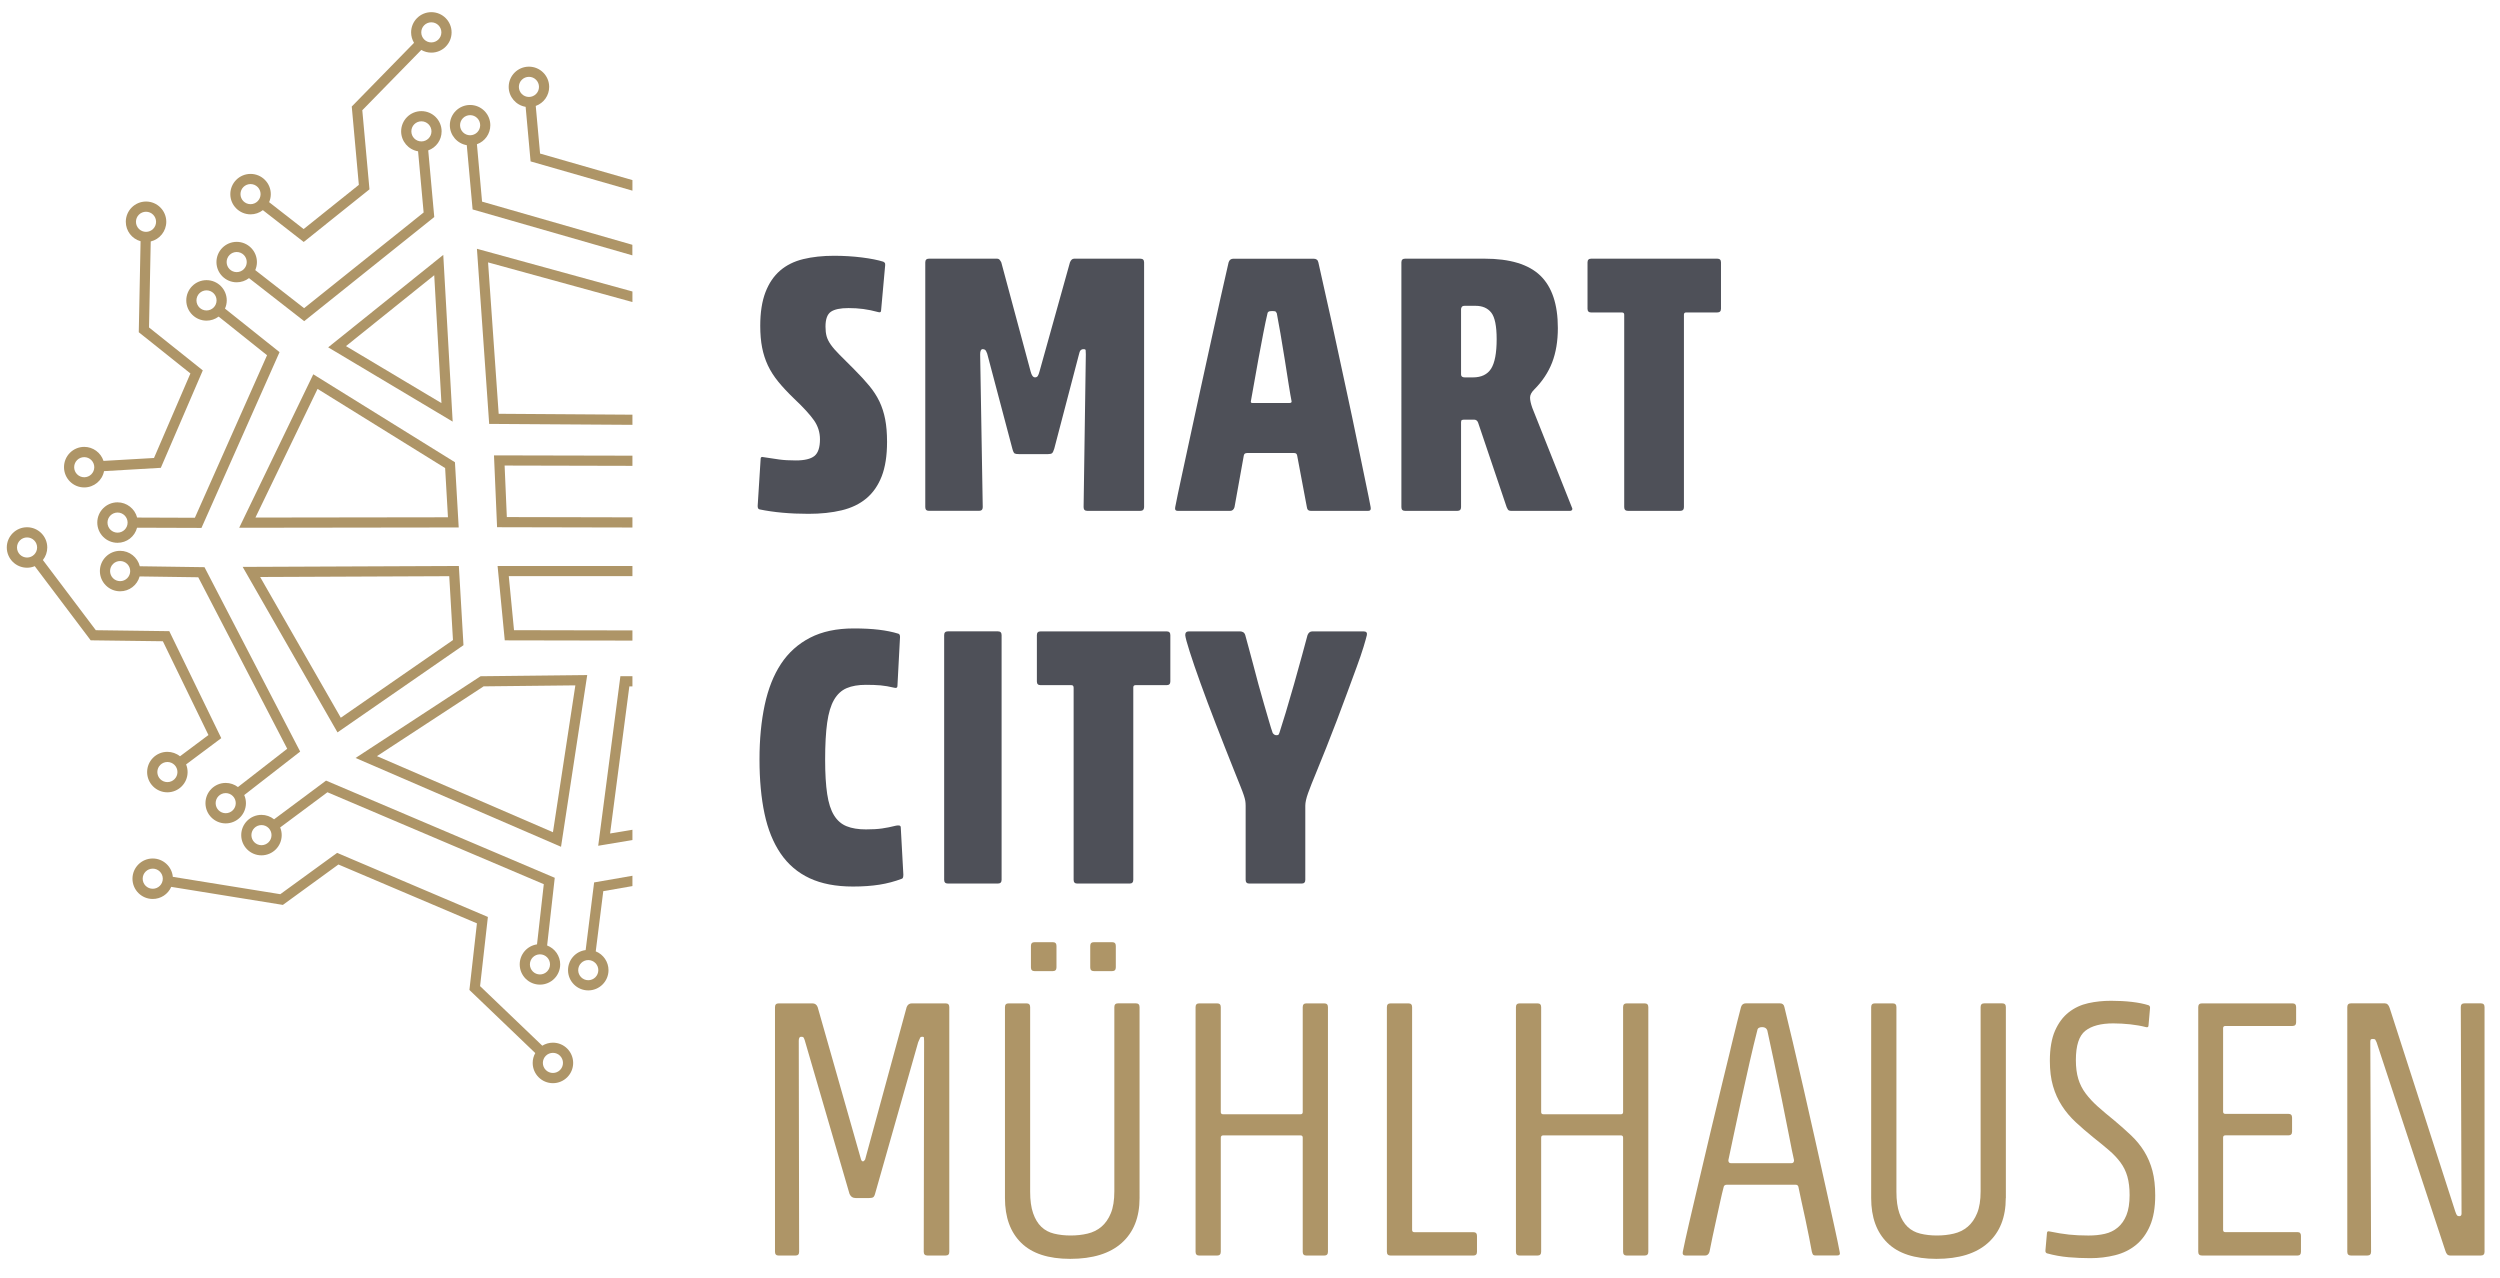
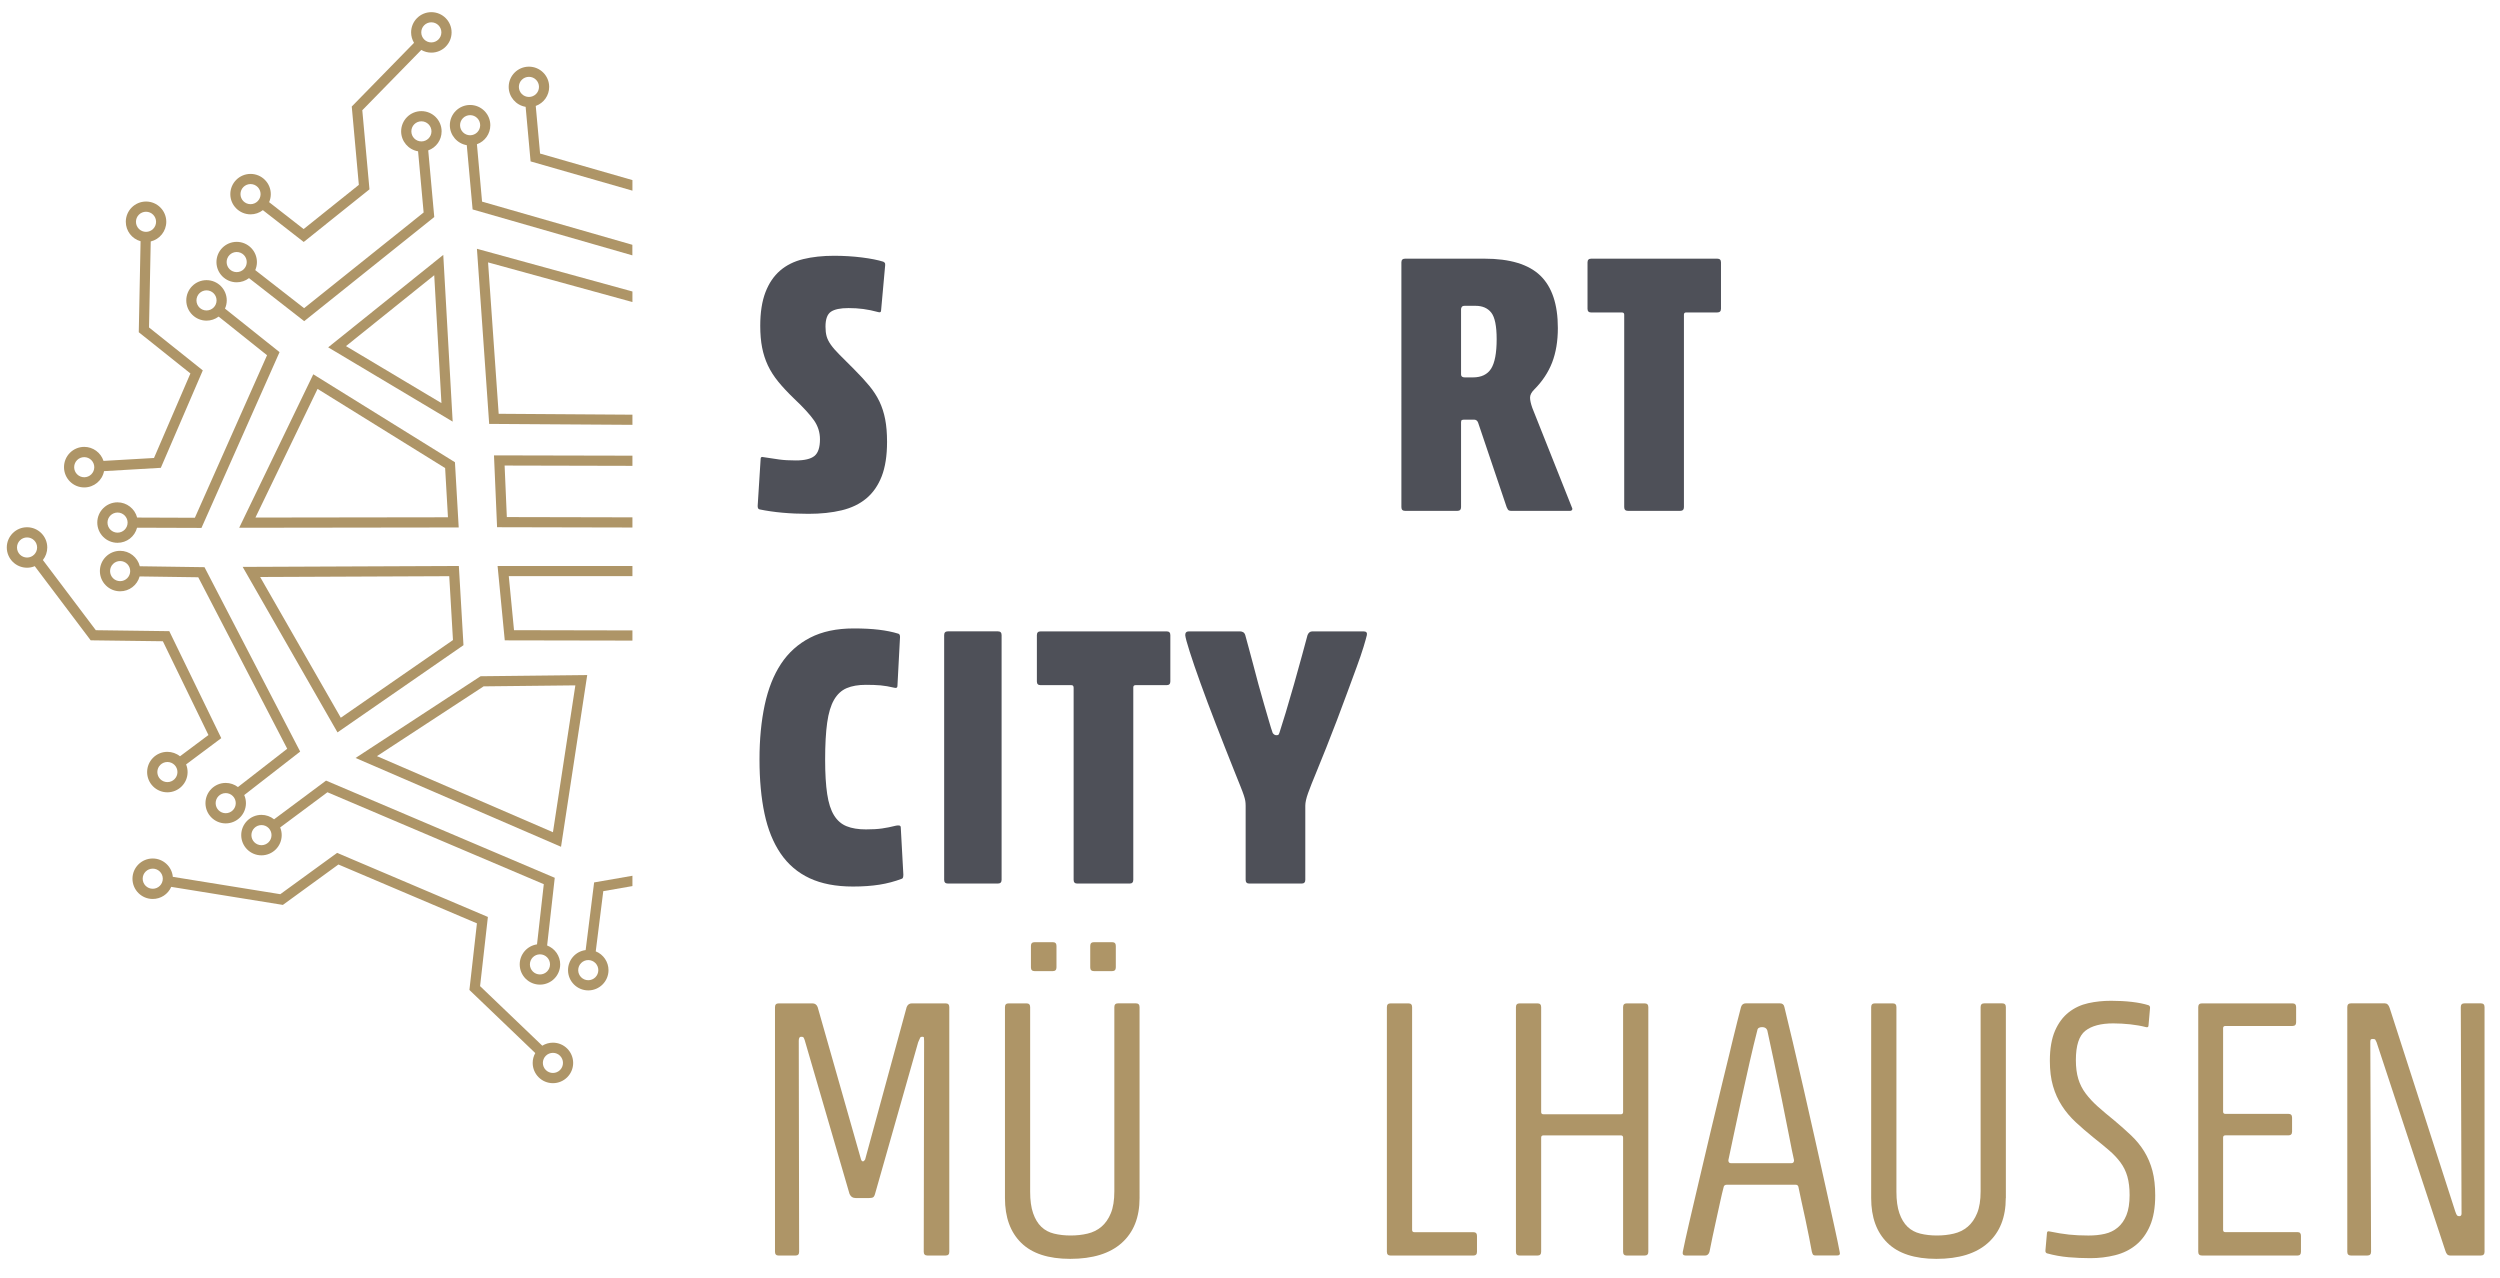
<svg xmlns="http://www.w3.org/2000/svg" version="1.2" baseProfile="tiny" id="logo" x="0px" y="0px" viewBox="0 0 832.62 425.51" overflow="visible" xml:space="preserve">
  <g>
    <path fill="#AE9567" d="M184.15,347.26c-1.26,0-2.47,0.35-3.54,1.01l-20.72-19.84l2.6-23.04l-50.22-21.34l-18.92,13.76l-35.79-5.78 c-0.32-3.44-3.23-6.11-6.7-6.11c-3.72,0-6.74,3.02-6.74,6.74c0,3.72,3.02,6.74,6.74,6.74c2.69,0,5.09-1.57,6.17-4.03l37.07,5.99 l0.11,0.02l18.5-13.46l46.13,19.6l-2.49,22.06l-0.01,0.13l21.93,21.01c-0.57,1.01-0.86,2.14-0.86,3.29c0,3.72,3.02,6.74,6.74,6.74 c3.72,0,6.74-3.02,6.74-6.74C190.89,350.28,187.87,347.26,184.15,347.26z M187.5,354c0,1.85-1.5,3.35-3.35,3.35 c-1.85,0-3.35-1.5-3.35-3.35c0-1.85,1.5-3.35,3.35-3.35C186,350.64,187.5,352.15,187.5,354z M54.22,292.65 c0,1.85-1.5,3.35-3.35,3.35c-1.85,0-3.35-1.5-3.35-3.35c0-1.85,1.5-3.35,3.35-3.35C52.71,289.29,54.22,290.8,54.22,292.65z" />
    <path fill="#AE9567" d="M83.45,71.39c1.48,0,2.93-0.49,4.1-1.4l13.6,10.6l21.9-17.53l-2.39-26.34l19.65-20.09 c1.02,0.59,2.17,0.9,3.35,0.9c3.72,0,6.74-3.02,6.74-6.74s-3.02-6.74-6.74-6.74c-3.72,0-6.74,3.02-6.74,6.74 c0,1.23,0.34,2.42,0.97,3.48l-20.65,21.12l-0.09,0.09l2.36,26.09l-18.39,14.72l-11.49-8.96c0.37-0.85,0.56-1.75,0.56-2.67 c0-3.72-3.02-6.74-6.74-6.74c-3.72,0-6.74,3.02-6.74,6.74C76.7,68.36,79.73,71.39,83.45,71.39z M80.09,64.65 c0-1.85,1.5-3.35,3.35-3.35c1.85,0,3.35,1.51,3.35,3.35c0,1.85-1.5,3.35-3.35,3.35C81.6,68,80.09,66.5,80.09,64.65z M140.3,10.78 c0-1.85,1.5-3.35,3.35-3.35c1.85,0,3.35,1.5,3.35,3.35c0,1.85-1.5,3.35-3.35,3.35C141.81,14.14,140.3,12.63,140.3,10.78z" />
    <path fill="#AE9567" d="M75.17,260.75c-3.72,0-6.74,3.02-6.74,6.74c0,3.72,3.02,6.74,6.74,6.74c3.72,0,6.74-3.02,6.74-6.74 c0-0.93-0.19-1.84-0.57-2.7l18.45-14.34l0.18-0.14l-31.79-61.27l-0.07-0.14l-21.55-0.31c-0.73-2.99-3.45-5.14-6.55-5.14 c-3.72,0-6.74,3.02-6.74,6.74s3.02,6.74,6.74,6.74c3.05,0,5.69-2.03,6.49-4.95l19.53,0.28l29.63,57.11l-16.41,12.76 C78.08,261.24,76.64,260.75,75.17,260.75z M78.52,267.49c0,1.85-1.5,3.35-3.35,3.35c-1.85,0-3.35-1.5-3.35-3.35 c0-1.85,1.5-3.35,3.35-3.35C77.02,264.14,78.52,265.64,78.52,267.49z M43.36,190.2c0,1.85-1.5,3.35-3.35,3.35 c-1.85,0-3.35-1.5-3.35-3.35c0-1.85,1.5-3.35,3.35-3.35C41.85,186.85,43.36,188.35,43.36,190.2z" />
    <path fill="#AE9567" d="M104.34,124.66l-24.49,50.72l-0.19,0.39l72.83-0.1h0.28l-1.25-21.72L104.34,124.66z M148.25,155.89 l0.94,16.39l-64.12,0.09l20.69-42.85L148.25,155.89z" />
    <polygon fill="#AE9567" points="158.84,82.86 162.92,141.18 210.36,141.49 210.63,141.5 210.63,138.11 166.08,137.81 162.55,87.39 210.29,100.5 210.63,100.59 210.63,97.08 159.21,82.96  " />
    <path fill="#AE9567" d="M81.28,188.8l-0.46,0l31.58,55.12l41.84-28.96l0.12-0.09l-1.54-26.37L81.28,188.8z M149.62,191.9 l1.24,21.27l-37.36,25.87l-26.86-46.87L149.62,191.9z" />
    <path fill="#AE9567" d="M109.3,115.68l41.46,24.74l-3.13-55.53L109.3,115.68z M115.23,115.27l29.39-23.61l2.4,42.59L115.23,115.27z " />
    <polygon fill="#AE9567" points="210.63,155.15 210.63,151.76 164.52,151.66 165.55,175.59 210.63,175.69 210.63,172.3 168.8,172.21 168.06,155.05 210.36,155.15  " />
    <polygon fill="#AE9567" points="210.63,188.51 165.72,188.51 168.11,213.27 210.36,213.35 210.63,213.35 210.63,209.96 171.19,209.88 169.45,191.89 210.63,191.89  " />
-     <polygon fill="#AE9567" points="210.63,228.6 210.63,225.21 206.62,225.21 199.28,281.32 199.23,281.68 210.63,279.78 210.63,276.35 203.19,277.59 209.6,228.6  " />
    <path fill="#AE9567" d="M160.05,225.22l-41.63,27.22l68.11,29.44l0.32,0.14l8.72-57.19l-35.44,0.39L160.05,225.22z M191.62,228.26 l-7.46,48.91l-58.62-25.34l35.53-23.24L191.62,228.26z" />
    <path fill="#AE9567" d="M69.42,244.8l-9.47,7.08c-1.19-0.96-2.68-1.48-4.21-1.48c-3.72,0-6.74,3.02-6.74,6.74s3.02,6.74,6.74,6.74 c3.72,0,6.74-3.02,6.74-6.74c0-0.88-0.17-1.73-0.5-2.55l11.71-8.75l-17.31-35.63l-24.47-0.32l-17.63-23.37 c0.95-1.19,1.46-2.67,1.46-4.18c0-3.72-3.02-6.74-6.74-6.74s-6.74,3.02-6.74,6.74c0,3.72,3.02,6.74,6.74,6.74 c0.88,0,1.75-0.17,2.57-0.52l18.55,24.59l0.08,0.11l24.04,0.31L69.42,244.8z M59.1,257.13c0,1.85-1.5,3.35-3.35,3.35 c-1.85,0-3.35-1.5-3.35-3.35c0-1.85,1.5-3.35,3.35-3.35C57.6,253.78,59.1,255.28,59.1,257.13z M12.36,182.34 c0,1.85-1.5,3.35-3.35,3.35s-3.35-1.5-3.35-3.35c0-1.85,1.5-3.35,3.35-3.35S12.36,180.49,12.36,182.34z" />
    <path fill="#AE9567" d="M179.87,51.14l-1.44-15.86c2.68-0.96,4.47-3.48,4.47-6.34c0-3.72-3.02-6.74-6.74-6.74 c-3.72,0-6.74,3.02-6.74,6.74c0,3.29,2.41,6.11,5.64,6.64l1.65,18.17l33.58,9.65l0.34,0.1v-3.52L179.87,51.14z M179.51,28.94 c0,1.85-1.5,3.35-3.35,3.35c-1.85,0-3.35-1.5-3.35-3.35c0-1.85,1.5-3.35,3.35-3.35C178.01,25.58,179.51,27.09,179.51,28.94z" />
    <path fill="#AE9567" d="M158.84,48.04c2.68-0.96,4.46-3.48,4.46-6.34c0-3.72-3.02-6.74-6.74-6.74s-6.74,3.02-6.74,6.74 c0,3.29,2.41,6.11,5.64,6.65l1.94,21.4l52.87,15.2l0.34,0.1v-3.52l-50.06-14.38L158.84,48.04z M159.92,41.7 c0,1.85-1.5,3.35-3.35,3.35c-1.85,0-3.35-1.5-3.35-3.35c0-1.85,1.5-3.35,3.35-3.35C158.41,38.34,159.92,39.85,159.92,41.7z" />
    <path fill="#AE9567" d="M173.09,321.19c0,3.72,3.02,6.74,6.74,6.74c3.72,0,6.74-3.02,6.74-6.74c0-2.8-1.74-5.3-4.35-6.3l2.54-22.54 l-76.03-32.31l-0.14-0.06l-17.31,12.89c-1.19-0.95-2.68-1.48-4.2-1.48c-3.72,0-6.74,3.02-6.74,6.74s3.02,6.74,6.74,6.74 s6.74-3.02,6.74-6.74c0-0.88-0.17-1.74-0.51-2.55l15.74-11.72l72.06,30.62l-2.26,20.04C175.55,315,173.09,317.83,173.09,321.19z M183.18,321.19c0,1.85-1.5,3.35-3.35,3.35c-1.85,0-3.35-1.5-3.35-3.35c0-1.85,1.5-3.35,3.35-3.35 C181.68,317.83,183.18,319.34,183.18,321.19z M90.43,278.14c0,1.85-1.5,3.35-3.35,3.35c-1.85,0-3.35-1.5-3.35-3.35 c0-1.85,1.5-3.35,3.35-3.35C88.93,274.78,90.43,276.29,90.43,278.14z" />
    <path fill="#AE9567" d="M195.05,316.42c-3.36,0.43-5.87,3.27-5.87,6.69c0,3.72,3.02,6.74,6.74,6.74s6.74-3.02,6.74-6.74 c0-2.75-1.7-5.24-4.25-6.26l2.51-20.05l9.71-1.69v-3.44l-12.76,2.22L195.05,316.42z M192.57,323.11c0-1.85,1.5-3.36,3.35-3.36 c1.85,0,3.35,1.51,3.35,3.36c0,1.85-1.5,3.35-3.35,3.35C194.07,326.46,192.57,324.95,192.57,323.11z" />
    <path fill="#AE9567" d="M78.83,94.02c1.48,0,2.93-0.49,4.1-1.39l18.38,14.33l43.21-34.59l0.11-0.09l-2.01-22.19 c2.68-0.96,4.46-3.48,4.46-6.34c0-3.72-3.02-6.74-6.74-6.74s-6.74,3.02-6.74,6.74c0,3.29,2.41,6.11,5.64,6.64l1.85,20.38 l-39.81,31.87L85.01,89.96c0.37-0.85,0.56-1.75,0.56-2.67c0-3.72-3.02-6.74-6.74-6.74s-6.74,3.02-6.74,6.74 C72.09,91,75.12,94.02,78.83,94.02z M75.48,87.28c0-1.85,1.5-3.35,3.35-3.35s3.35,1.5,3.35,3.35c0,1.85-1.5,3.35-3.35,3.35 S75.48,89.13,75.48,87.28z M140.35,47.1c-1.85,0-3.35-1.5-3.35-3.35s1.5-3.35,3.35-3.35c1.85,0,3.35,1.51,3.35,3.35 S142.2,47.1,140.35,47.1z" />
    <path fill="#AE9567" d="M68.78,106.79c1.47,0,2.86-0.47,4.04-1.35l16.12,12.87L64.9,172.44l-19.23-0.07 c-0.76-2.95-3.47-5.07-6.53-5.07c-3.72,0-6.74,3.02-6.74,6.74c0,3.72,3.02,6.74,6.74,6.74c3.09,0,5.73-2.06,6.51-5.03l21.27,0.07 h0.18l26-58.54l-18.17-14.5c0.39-0.87,0.59-1.79,0.59-2.74c0-3.72-3.02-6.74-6.74-6.74c-3.72,0-6.74,3.02-6.74,6.74 C62.04,103.77,65.07,106.79,68.78,106.79z M65.43,100.05c0-1.85,1.5-3.35,3.35-3.35s3.35,1.5,3.35,3.35c0,1.85-1.5,3.35-3.35,3.35 S65.43,101.9,65.43,100.05z M42.5,174.05c0,1.85-1.5,3.35-3.35,3.35c-1.85,0-3.35-1.5-3.35-3.35c0-1.85,1.5-3.35,3.35-3.35 C40.99,170.69,42.5,172.2,42.5,174.05z" />
    <path fill="#AE9567" d="M28.05,162.34c3.24,0,5.98-2.27,6.6-5.43l18.91-1.1l13.98-32.45l-17.91-14.3l0.57-28.64 c3.01-0.72,5.18-3.44,5.18-6.56c0-3.72-3.02-6.74-6.74-6.74c-3.72,0-6.74,3.02-6.74,6.74c0,3.03,2.01,5.67,4.92,6.48l-0.6,30.18 l0,0.13l17.2,13.73l-12.13,28.15l-16.82,0.97c-0.89-2.76-3.5-4.67-6.41-4.67c-3.72,0-6.74,3.02-6.74,6.74 C21.31,159.31,24.33,162.34,28.05,162.34z M24.7,155.6c0-1.85,1.5-3.35,3.35-3.35c1.85,0,3.35,1.51,3.35,3.35 c0,1.85-1.5,3.35-3.35,3.35C26.2,158.95,24.7,157.44,24.7,155.6z M45.28,73.87c0-1.85,1.5-3.35,3.35-3.35 c1.85,0,3.35,1.5,3.35,3.35c0,1.85-1.5,3.35-3.35,3.35C46.79,77.22,45.28,75.72,45.28,73.87z" />
  </g>
  <g>
    <g>
      <path fill="#4E5058" d="M300.37,292.66c-2.39,0.91-4.88,1.57-7.47,1.98c-2.59,0.41-5.54,0.62-8.83,0.62 c-5.68,0-10.5-0.93-14.45-2.78c-3.95-1.85-7.16-4.59-9.63-8.21c-2.47-3.62-4.26-8.05-5.37-13.28c-1.11-5.23-1.67-11.26-1.67-18.09 c0-6.67,0.58-12.7,1.73-18.09c1.15-5.39,2.96-9.96,5.43-13.71c2.47-3.75,5.7-6.65,9.69-8.71c3.99-2.06,8.83-3.09,14.51-3.09 c3.21,0,6.01,0.14,8.4,0.43c2.39,0.29,4.53,0.72,6.42,1.3c0.41,0.08,0.62,0.45,0.62,1.11l-0.86,16.3c0,0.58-0.33,0.78-0.99,0.62 c-1.73-0.41-3.27-0.68-4.63-0.8c-1.36-0.12-2.98-0.18-4.88-0.18c-2.55,0-4.69,0.37-6.42,1.11s-3.13,2.04-4.2,3.89 c-1.07,1.85-1.83,4.38-2.28,7.59c-0.45,3.21-0.68,7.33-0.68,12.35c0,4.61,0.23,8.42,0.68,11.42c0.45,3.01,1.21,5.37,2.28,7.1 c1.07,1.73,2.47,2.95,4.2,3.64c1.73,0.7,3.87,1.05,6.42,1.05c2.14,0,3.93-0.1,5.37-0.31c1.44-0.21,2.98-0.51,4.63-0.93 c0.33-0.08,0.68-0.1,1.05-0.06c0.37,0.04,0.56,0.27,0.56,0.68l0.86,15.68C300.86,292.12,300.7,292.58,300.37,292.66z" />
      <path fill="#4E5058" d="M315.68,294.26c-0.82,0-1.23-0.41-1.23-1.24v-81.51c0-0.82,0.41-1.24,1.23-1.24h16.67 c0.82,0,1.23,0.41,1.23,1.24v81.51c0,0.82-0.41,1.24-1.23,1.24H315.68z" />
      <path fill="#4E5058" d="M357.55,228.93c0-0.49-0.25-0.74-0.74-0.74h-10.25c-0.82,0-1.23-0.41-1.23-1.23v-15.44 c0-0.82,0.41-1.24,1.23-1.24h41.99c0.82,0,1.23,0.41,1.23,1.24v15.44c0,0.82-0.41,1.23-1.23,1.23h-10.37 c-0.49,0-0.74,0.25-0.74,0.74v64.1c0,0.82-0.41,1.24-1.23,1.24h-17.41c-0.82,0-1.23-0.41-1.23-1.24V228.93z" />
      <path fill="#4E5058" d="M435.47,211.52c0.33-0.82,0.86-1.24,1.61-1.24h17.04c0.9,0,1.28,0.41,1.11,1.24 c-0.17,0.74-0.54,2.06-1.11,3.95c-0.58,1.9-1.34,4.12-2.28,6.67c-0.95,2.55-1.98,5.35-3.09,8.4c-1.11,3.05-2.27,6.13-3.46,9.26 c-1.19,3.13-2.39,6.2-3.58,9.2c-1.19,3.01-2.29,5.7-3.27,8.09c-1.23,2.96-2.16,5.31-2.78,7.04c-0.62,1.73-0.93,3.13-0.93,4.2v24.7 c0,0.82-0.41,1.24-1.23,1.24h-17.41c-0.82,0-1.23-0.41-1.23-1.24v-24.7c0-0.58-0.04-1.11-0.12-1.61 c-0.08-0.49-0.25-1.11-0.49-1.85s-0.62-1.73-1.11-2.96c-0.49-1.24-1.15-2.88-1.98-4.94c-2.14-5.35-4.2-10.58-6.17-15.68 c-1.98-5.1-3.71-9.71-5.19-13.83c-1.48-4.12-2.68-7.59-3.58-10.44c-0.91-2.84-1.4-4.67-1.48-5.5c0-0.82,0.41-1.24,1.23-1.24H413 c0.33,0,0.66,0.08,0.99,0.25c0.33,0.17,0.58,0.49,0.74,0.99c0.25,0.99,0.62,2.35,1.11,4.08c0.49,1.73,1.01,3.64,1.54,5.74 c0.53,2.1,1.11,4.28,1.73,6.54c0.62,2.27,1.23,4.45,1.85,6.55c0.62,2.1,1.17,4.01,1.67,5.74c0.49,1.73,0.91,3.05,1.24,3.95 c0.33,0.49,0.74,0.74,1.23,0.74c0.25,0,0.43-0.02,0.56-0.06c0.12-0.04,0.27-0.27,0.43-0.68c0.49-1.48,1.19-3.72,2.1-6.73 c0.9-3,1.83-6.17,2.78-9.51c0.95-3.33,1.83-6.52,2.66-9.57C434.44,215.27,435.06,213,435.47,211.52z" />
    </g>
    <g>
      <path fill="#4E5058" d="M295.43,147.17c0,4.61-0.6,8.44-1.79,11.49c-1.19,3.05-2.9,5.5-5.12,7.35c-2.22,1.85-4.96,3.17-8.21,3.95 c-3.25,0.78-6.94,1.17-11.05,1.17c-6.09,0-11.53-0.49-16.3-1.48c-0.41-0.08-0.62-0.45-0.62-1.11l0.99-15.68 c0-0.58,0.29-0.78,0.86-0.62c2.06,0.33,3.85,0.6,5.37,0.8c1.52,0.21,3.35,0.31,5.5,0.31c2.88,0,4.94-0.49,6.18-1.48 c1.23-0.99,1.85-2.84,1.85-5.56c0-2.3-0.66-4.4-1.98-6.3c-1.32-1.89-3.5-4.28-6.55-7.16c-2.14-2.06-3.93-3.97-5.37-5.74 c-1.44-1.77-2.59-3.58-3.46-5.43c-0.86-1.85-1.5-3.83-1.91-5.93c-0.41-2.1-0.62-4.51-0.62-7.22c0-4.45,0.58-8.17,1.73-11.18 c1.15-3,2.78-5.41,4.88-7.22c2.1-1.81,4.67-3.09,7.72-3.83c3.04-0.74,6.46-1.11,10.25-1.11c3.21,0,6.3,0.19,9.26,0.56 c2.96,0.37,5.35,0.85,7.16,1.42c0.25,0.17,0.41,0.29,0.49,0.37c0.08,0.08,0.12,0.33,0.12,0.74l-1.36,15.07 c0,0.58-0.29,0.78-0.86,0.62c-1.81-0.49-3.5-0.84-5.06-1.05c-1.56-0.21-3.21-0.31-4.94-0.31c-2.72,0-4.67,0.41-5.87,1.23 c-1.19,0.82-1.79,2.47-1.79,4.94c0,1.24,0.12,2.31,0.37,3.21c0.25,0.91,0.72,1.85,1.42,2.84c0.7,0.99,1.67,2.1,2.9,3.33 c1.23,1.24,2.84,2.84,4.82,4.82c1.98,1.98,3.66,3.81,5.06,5.5c1.4,1.69,2.53,3.44,3.4,5.25c0.86,1.81,1.5,3.79,1.91,5.93 C295.22,141.78,295.43,144.29,295.43,147.17z" />
-       <path fill="#4E5058" d="M379.78,170.14h-17.66c-0.82,0-1.23-0.41-1.23-1.24l0.74-50.88c0-0.74-0.02-1.21-0.06-1.42 c-0.04-0.2-0.27-0.31-0.68-0.31c-0.41,0-0.74,0.12-0.99,0.37s-0.45,0.78-0.62,1.61l-8.15,31.12c-0.25,0.82-0.49,1.34-0.74,1.54 c-0.25,0.21-0.7,0.31-1.36,0.31h-9.63c-0.66,0-1.13-0.06-1.42-0.19c-0.29-0.12-0.56-0.64-0.8-1.54l-8.4-31.74 c-0.25-0.66-0.47-1.07-0.68-1.24c-0.21-0.16-0.47-0.25-0.8-0.25c-0.58,0-0.86,0.58-0.86,1.73l0.86,50.88 c0,0.82-0.41,1.24-1.24,1.24h-16.67c-0.82,0-1.23-0.41-1.23-1.24V87.39c0-0.82,0.41-1.24,1.23-1.24h22.6 c0.41,0,0.72,0.12,0.93,0.37c0.2,0.25,0.39,0.54,0.56,0.87l9.76,36.31c0.33,1.32,0.82,1.98,1.48,1.98c0.41,0,0.72-0.16,0.93-0.49 c0.2-0.33,0.39-0.82,0.56-1.48l10.13-36.31c0.33-0.82,0.78-1.24,1.36-1.24h22.11c0.82,0,1.23,0.41,1.23,1.24v81.51 C381.01,169.73,380.6,170.14,379.78,170.14z" />
-       <path fill="#4E5058" d="M432.02,151.74c-0.08-0.57-0.41-0.86-0.99-0.86h-15.68c-0.66,0-1.03,0.29-1.11,0.86l-3.09,17.17 c-0.25,0.82-0.74,1.24-1.48,1.24h-17.41c-0.74,0-1.03-0.41-0.86-1.24c0.49-2.55,1.19-5.91,2.1-10.07 c0.91-4.16,1.89-8.73,2.96-13.71c1.07-4.98,2.2-10.21,3.4-15.68c1.19-5.47,2.37-10.83,3.52-16.06c1.15-5.23,2.22-10.08,3.21-14.57 c0.99-4.49,1.85-8.29,2.59-11.42c0.25-0.82,0.78-1.24,1.61-1.24h26.68c0.91,0,1.44,0.41,1.61,1.24c0.66,3.05,1.52,6.92,2.59,11.61 c1.07,4.69,2.18,9.74,3.33,15.13c1.15,5.39,2.35,10.93,3.58,16.61c1.23,5.68,2.37,11.05,3.4,16.12c1.03,5.06,1.96,9.55,2.78,13.46 c0.82,3.91,1.4,6.77,1.73,8.58c0.16,0.82-0.12,1.24-0.86,1.24h-19.02c-0.82,0-1.28-0.41-1.36-1.24L432.02,151.74z M429.55,134.2 c0.41,0,0.62-0.16,0.62-0.49c-0.25-1.24-0.58-3.15-0.99-5.74c-0.41-2.59-0.85-5.35-1.3-8.27c-0.45-2.92-0.93-5.78-1.42-8.58 c-0.49-2.8-0.91-5.06-1.23-6.79c-0.08-0.16-0.19-0.33-0.31-0.49c-0.12-0.16-0.52-0.25-1.17-0.25c-0.66,0-1.09,0.08-1.3,0.25 c-0.21,0.17-0.31,0.33-0.31,0.49c-0.41,1.73-0.89,3.97-1.42,6.73c-0.54,2.76-1.07,5.6-1.61,8.52c-0.54,2.92-1.03,5.68-1.48,8.28 c-0.45,2.59-0.8,4.55-1.05,5.87c0,0.33,0.16,0.49,0.49,0.49H429.55z" />
      <path fill="#4E5058" d="M518.84,109.25c0,4.36-0.64,8.19-1.91,11.49c-1.28,3.29-3.27,6.3-5.99,9.02 c-0.91,0.91-1.36,1.79-1.36,2.66s0.25,2,0.74,3.4l13.21,33.22c0.16,0.25,0.19,0.49,0.06,0.74s-0.39,0.37-0.8,0.37H503.4 c-0.41,0-0.72-0.06-0.93-0.19c-0.21-0.12-0.43-0.47-0.68-1.05l-9.51-28.16c-0.25-0.66-0.7-0.99-1.36-0.99h-3.21 c-0.33,0-0.6,0.04-0.8,0.12c-0.21,0.08-0.31,0.33-0.31,0.74v28.28c0,0.82-0.41,1.24-1.23,1.24h-17.41c-0.82,0-1.23-0.41-1.23-1.24 V87.39c0-0.82,0.41-1.24,1.23-1.24h26.43c8.48,0,14.68,1.87,18.59,5.62C516.88,95.53,518.84,101.35,518.84,109.25z M498.46,112.96 c0-4.36-0.6-7.31-1.79-8.83c-1.19-1.52-2.94-2.28-5.25-2.28h-3.58c-0.49,0-0.82,0.12-0.99,0.37c-0.17,0.25-0.25,0.49-0.25,0.74 v21.74c0,0.66,0.41,0.99,1.24,0.99h2.72c2.8,0,4.82-0.97,6.05-2.9C497.84,120.84,498.46,117.57,498.46,112.96z" />
      <path fill="#4E5058" d="M540.94,104.81c0-0.49-0.25-0.74-0.74-0.74h-10.25c-0.82,0-1.23-0.41-1.23-1.23V87.39 c0-0.82,0.41-1.24,1.23-1.24h41.99c0.82,0,1.23,0.41,1.23,1.24v15.44c0,0.82-0.41,1.23-1.23,1.23h-10.37 c-0.49,0-0.74,0.25-0.74,0.74v64.1c0,0.82-0.41,1.24-1.24,1.24h-17.41c-0.82,0-1.24-0.41-1.24-1.24V104.81z" />
    </g>
    <g>
      <path fill="#AE9567" d="M314.94,418.15h-6.05c-0.82,0-1.24-0.41-1.24-1.24l0.12-70.15c0-0.66-0.02-1.07-0.06-1.23 c-0.04-0.16-0.23-0.25-0.56-0.25c-0.33,0-0.56,0.1-0.68,0.31c-0.12,0.21-0.35,0.72-0.68,1.54l-14.33,50.39 c-0.17,0.66-0.39,1.07-0.68,1.24c-0.29,0.17-0.76,0.25-1.42,0.25h-4.32c-0.99,0-1.69-0.45-2.1-1.36l-14.94-51.25 c-0.17-0.49-0.31-0.8-0.43-0.93c-0.12-0.12-0.39-0.18-0.8-0.18c-0.49,0-0.74,0.45-0.74,1.36l0.12,70.27 c0,0.82-0.41,1.24-1.24,1.24h-5.56c-0.82,0-1.24-0.41-1.24-1.24v-81.51c0-0.82,0.41-1.24,1.24-1.24h11.24 c0.82,0,1.4,0.41,1.73,1.24l14.45,50.76c0.16,0.41,0.37,0.62,0.62,0.62s0.49-0.21,0.74-0.62l13.83-50.76 c0.33-0.82,0.9-1.24,1.73-1.24h11.24c0.82,0,1.23,0.41,1.23,1.24v81.51C316.18,417.74,315.76,418.15,314.94,418.15z" />
      <path fill="#AE9567" d="M379.53,399.01c0,6.42-1.98,11.4-5.93,14.94c-3.95,3.54-9.68,5.31-17.17,5.31 c-7.25,0-12.68-1.77-16.3-5.31c-3.62-3.54-5.43-8.52-5.43-14.94v-63.6c0-0.82,0.41-1.24,1.23-1.24h5.93 c0.82,0,1.23,0.41,1.23,1.24v61.5c0,2.88,0.33,5.27,0.99,7.16c0.66,1.89,1.56,3.4,2.72,4.51c1.15,1.11,2.57,1.87,4.26,2.28 c1.69,0.41,3.52,0.62,5.5,0.62s3.85-0.2,5.62-0.62c1.77-0.41,3.31-1.17,4.63-2.28c1.32-1.11,2.37-2.61,3.15-4.51 c0.78-1.89,1.17-4.32,1.17-7.29v-61.38c0-0.82,0.41-1.24,1.23-1.24h5.93c0.82,0,1.24,0.41,1.24,1.24V399.01z M344.58,323.43 c-0.82,0-1.23-0.41-1.23-1.24v-7.16c0-0.82,0.41-1.24,1.23-1.24h6.05c0.82,0,1.23,0.41,1.23,1.24v7.16c0,0.82-0.41,1.24-1.23,1.24 H344.58z M364.34,323.43c-0.82,0-1.24-0.41-1.24-1.24v-7.16c0-0.82,0.41-1.24,1.24-1.24h6.05c0.82,0,1.23,0.41,1.23,1.24v7.16 c0,0.82-0.41,1.24-1.23,1.24H364.34z" />
-       <path fill="#AE9567" d="M433.87,335.41c0-0.82,0.41-1.24,1.23-1.24h5.93c0.82,0,1.24,0.41,1.24,1.24v81.51 c0,0.82-0.41,1.24-1.24,1.24h-5.93c-0.82,0-1.23-0.41-1.23-1.24v-38.04c0-0.49-0.25-0.74-0.74-0.74h-25.81 c-0.49,0-0.74,0.25-0.74,0.74v38.04c0,0.82-0.41,1.24-1.23,1.24h-5.93c-0.82,0-1.24-0.41-1.24-1.24v-81.51 c0-0.82,0.41-1.24,1.24-1.24h5.93c0.82,0,1.23,0.41,1.23,1.24v34.95c0,0.49,0.25,0.74,0.74,0.74h25.81c0.49,0,0.74-0.25,0.74-0.74 V335.41z" />
      <path fill="#AE9567" d="M461.9,335.41c0-0.82,0.41-1.24,1.24-1.24h5.93c0.82,0,1.23,0.41,1.23,1.24v74.22 c0,0.49,0.25,0.74,0.74,0.74h19.64c0.82,0,1.23,0.41,1.23,1.24v5.31c0,0.82-0.41,1.24-1.23,1.24h-27.54 c-0.82,0-1.24-0.41-1.24-1.24V335.41z" />
      <path fill="#AE9567" d="M540.57,335.41c0-0.82,0.41-1.24,1.23-1.24h5.93c0.82,0,1.24,0.41,1.24,1.24v81.51 c0,0.82-0.41,1.24-1.24,1.24h-5.93c-0.82,0-1.23-0.41-1.23-1.24v-38.04c0-0.49-0.25-0.74-0.74-0.74h-25.81 c-0.49,0-0.74,0.25-0.74,0.74v38.04c0,0.82-0.41,1.24-1.23,1.24h-5.93c-0.82,0-1.24-0.41-1.24-1.24v-81.51 c0-0.82,0.41-1.24,1.24-1.24h5.93c0.82,0,1.23,0.41,1.23,1.24v34.95c0,0.49,0.25,0.74,0.74,0.74h25.81c0.49,0,0.74-0.25,0.74-0.74 V335.41z" />
      <path fill="#AE9567" d="M598.99,395.43c-0.08-0.58-0.41-0.86-0.99-0.86h-22.85c-0.66,0-1.03,0.29-1.11,0.86 c-0.33,1.24-0.7,2.8-1.11,4.69c-0.41,1.89-0.84,3.87-1.3,5.93c-0.45,2.06-0.89,4.06-1.3,5.99c-0.41,1.93-0.74,3.56-0.99,4.88 c-0.25,0.82-0.74,1.24-1.48,1.24h-6.42c-0.82,0-1.15-0.41-0.99-1.24c0.49-2.47,1.24-5.82,2.22-10.07 c0.99-4.24,2.08-8.89,3.27-13.96c1.19-5.06,2.45-10.39,3.77-15.99c1.32-5.6,2.61-10.99,3.89-16.18c1.28-5.19,2.45-10,3.52-14.45 c1.07-4.45,1.98-8.07,2.72-10.87c0.25-0.82,0.78-1.24,1.61-1.24h11.36c0.82,0,1.32,0.41,1.48,1.24c0.74,3.05,1.67,6.92,2.78,11.61 c1.11,4.69,2.28,9.76,3.52,15.19c1.24,5.43,2.49,10.99,3.77,16.67c1.28,5.68,2.47,11.03,3.58,16.05c1.11,5.02,2.1,9.49,2.96,13.4 c0.86,3.91,1.46,6.77,1.79,8.58c0.25,0.82-0.04,1.24-0.87,1.24h-7.04c-0.41,0-0.7-0.06-0.86-0.19c-0.17-0.12-0.33-0.47-0.49-1.05 c-0.25-1.32-0.56-2.94-0.93-4.88c-0.37-1.93-0.78-3.93-1.23-5.99c-0.45-2.06-0.89-4.03-1.3-5.93 C599.56,398.23,599.23,396.67,598.99,395.43z M596.64,387.4c0.58,0,0.86-0.33,0.86-0.99c-0.41-1.81-0.97-4.55-1.67-8.21 c-0.7-3.66-1.48-7.59-2.35-11.79c-0.86-4.2-1.73-8.38-2.59-12.54c-0.87-4.16-1.63-7.72-2.29-10.68c-0.25-0.74-0.82-1.11-1.73-1.11 c-0.99,0-1.52,0.37-1.61,1.11c-0.74,2.88-1.59,6.38-2.53,10.5c-0.95,4.12-1.87,8.27-2.78,12.47c-0.91,4.2-1.75,8.13-2.53,11.79 c-0.78,3.67-1.38,6.48-1.79,8.46c0,0.66,0.29,0.99,0.87,0.99H596.64z" />
      <path fill="#AE9567" d="M668.02,399.01c0,6.42-1.98,11.4-5.93,14.94c-3.95,3.54-9.67,5.31-17.17,5.31 c-7.25,0-12.68-1.77-16.3-5.31c-3.62-3.54-5.43-8.52-5.43-14.94v-63.6c0-0.82,0.41-1.24,1.24-1.24h5.93 c0.82,0,1.24,0.41,1.24,1.24v61.5c0,2.88,0.33,5.27,0.99,7.16c0.66,1.89,1.56,3.4,2.72,4.51c1.15,1.11,2.57,1.87,4.26,2.28 c1.69,0.41,3.52,0.62,5.5,0.62c1.98,0,3.85-0.2,5.62-0.62c1.77-0.41,3.31-1.17,4.63-2.28c1.32-1.11,2.37-2.61,3.15-4.51 c0.78-1.89,1.17-4.32,1.17-7.29v-61.38c0-0.82,0.41-1.24,1.24-1.24h5.93c0.82,0,1.24,0.41,1.24,1.24V399.01z" />
      <path fill="#AE9567" d="M717.79,398.15c0,4.04-0.58,7.39-1.73,10.07c-1.15,2.68-2.72,4.82-4.69,6.42 c-1.98,1.61-4.28,2.74-6.92,3.4c-2.64,0.66-5.39,0.99-8.27,0.99c-2.39,0-4.8-0.1-7.23-0.31c-2.43-0.21-4.84-0.64-7.22-1.3 c-0.41-0.16-0.58-0.54-0.49-1.11l0.49-5.56c0-0.58,0.29-0.78,0.87-0.62c2.39,0.49,4.55,0.85,6.48,1.05 c1.93,0.21,4.09,0.31,6.48,0.31c1.98,0,3.79-0.18,5.43-0.56c1.65-0.37,3.09-1.07,4.32-2.1c1.24-1.03,2.2-2.41,2.9-4.14 c0.7-1.73,1.05-3.95,1.05-6.67c0-2.39-0.25-4.45-0.74-6.17c-0.49-1.73-1.26-3.29-2.29-4.69c-1.03-1.4-2.28-2.74-3.77-4.01 c-1.48-1.28-3.21-2.7-5.19-4.26c-2.14-1.73-4.12-3.44-5.93-5.12c-1.81-1.69-3.36-3.52-4.63-5.5c-1.28-1.98-2.27-4.16-2.96-6.55 c-0.7-2.39-1.05-5.19-1.05-8.4c0-4.12,0.58-7.47,1.73-10.07c1.15-2.59,2.67-4.63,4.57-6.11c1.89-1.48,4.05-2.49,6.48-3.03 c2.43-0.54,4.96-0.8,7.6-0.8c2.47,0,4.77,0.12,6.92,0.37c2.14,0.25,3.99,0.62,5.56,1.11c0.41,0.17,0.58,0.54,0.49,1.11l-0.49,5.56 c0,0.58-0.29,0.78-0.86,0.62c-1.56-0.41-3.32-0.72-5.25-0.93c-1.94-0.2-3.81-0.31-5.62-0.31c-4.12,0-7.22,0.82-9.32,2.47 c-2.1,1.65-3.15,4.9-3.15,9.76c0,2.39,0.27,4.47,0.8,6.24c0.53,1.77,1.36,3.4,2.47,4.88c1.11,1.48,2.45,2.92,4.01,4.32 c1.56,1.4,3.42,2.96,5.56,4.69c2.06,1.73,3.93,3.4,5.62,5c1.69,1.61,3.13,3.38,4.32,5.31c1.19,1.94,2.1,4.08,2.72,6.42 C717.48,392.28,717.79,395.02,717.79,398.15z" />
      <path fill="#AE9567" d="M732.12,335.41c0-0.82,0.41-1.24,1.24-1.24h30.13c0.82,0,1.23,0.41,1.23,1.24v5.06 c0,0.82-0.41,1.23-1.23,1.23h-22.35c-0.49,0-0.74,0.25-0.74,0.74v27.79c0,0.49,0.25,0.74,0.74,0.74h21c0.82,0,1.23,0.41,1.23,1.24 v4.69c0,0.82-0.41,1.23-1.23,1.23h-21c-0.49,0-0.74,0.25-0.74,0.74v30.75c0,0.49,0.25,0.74,0.74,0.74h24.08 c0.74,0,1.11,0.41,1.11,1.24v5.31c0,0.82-0.37,1.24-1.11,1.24h-31.86c-0.82,0-1.24-0.41-1.24-1.24V335.41z" />
      <path fill="#AE9567" d="M816.1,418.15c-0.49,0-0.86-0.14-1.11-0.43c-0.25-0.29-0.45-0.72-0.62-1.3l-22.85-69.28 c-0.17-0.41-0.31-0.7-0.43-0.87c-0.12-0.16-0.39-0.25-0.8-0.25c-0.41,0-0.66,0.08-0.74,0.25c-0.08,0.17-0.12,0.41-0.12,0.74 l0.25,69.9c0,0.82-0.41,1.24-1.24,1.24H783c-0.82,0-1.24-0.41-1.24-1.24v-81.51c0-0.82,0.41-1.24,1.24-1.24h11.24 c0.74,0,1.28,0.49,1.61,1.48l21.86,67.8c0.25,0.74,0.45,1.19,0.62,1.36c0.16,0.17,0.41,0.25,0.74,0.25c0.49,0,0.74-0.29,0.74-0.86 l-0.25-68.79c0-0.82,0.41-1.24,1.24-1.24h5.43c0.82,0,1.24,0.41,1.24,1.24v81.51c0,0.82-0.41,1.24-1.24,1.24H816.1z" />
    </g>
  </g>
</svg>